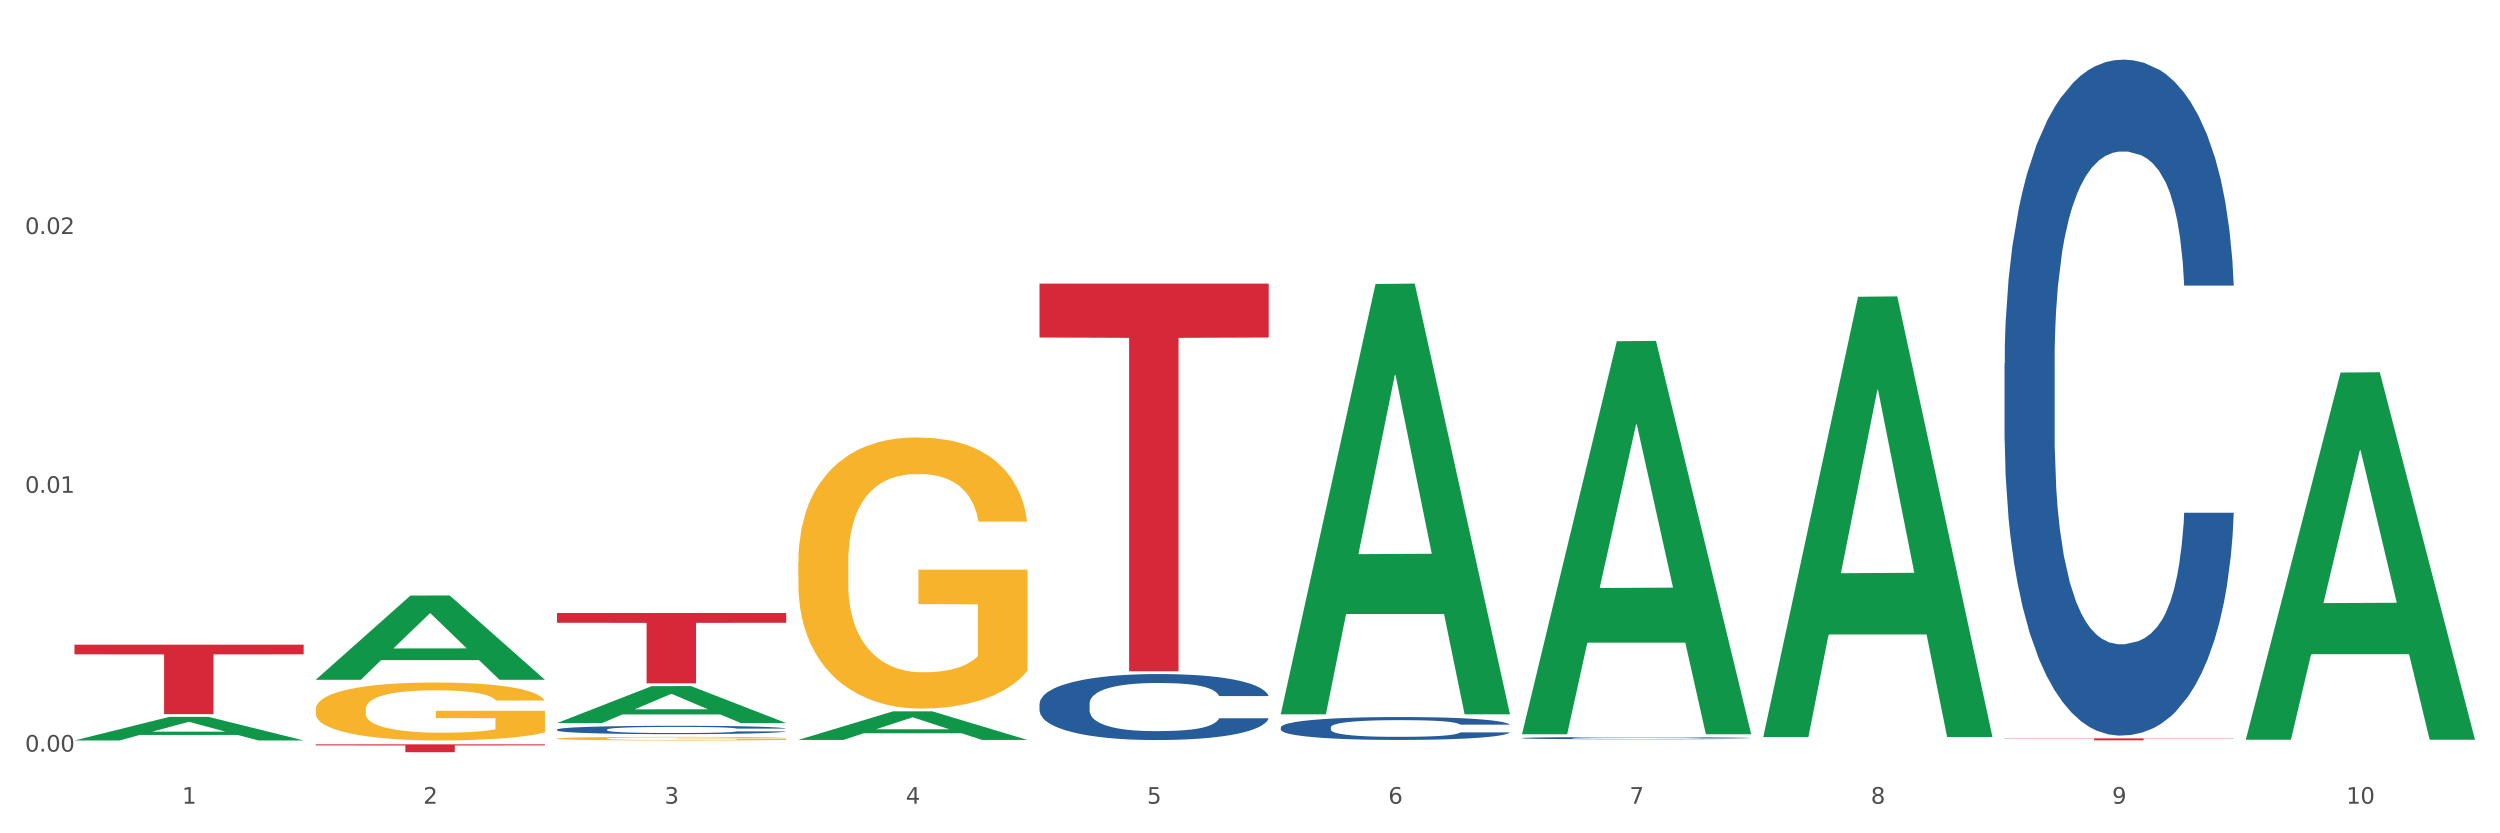
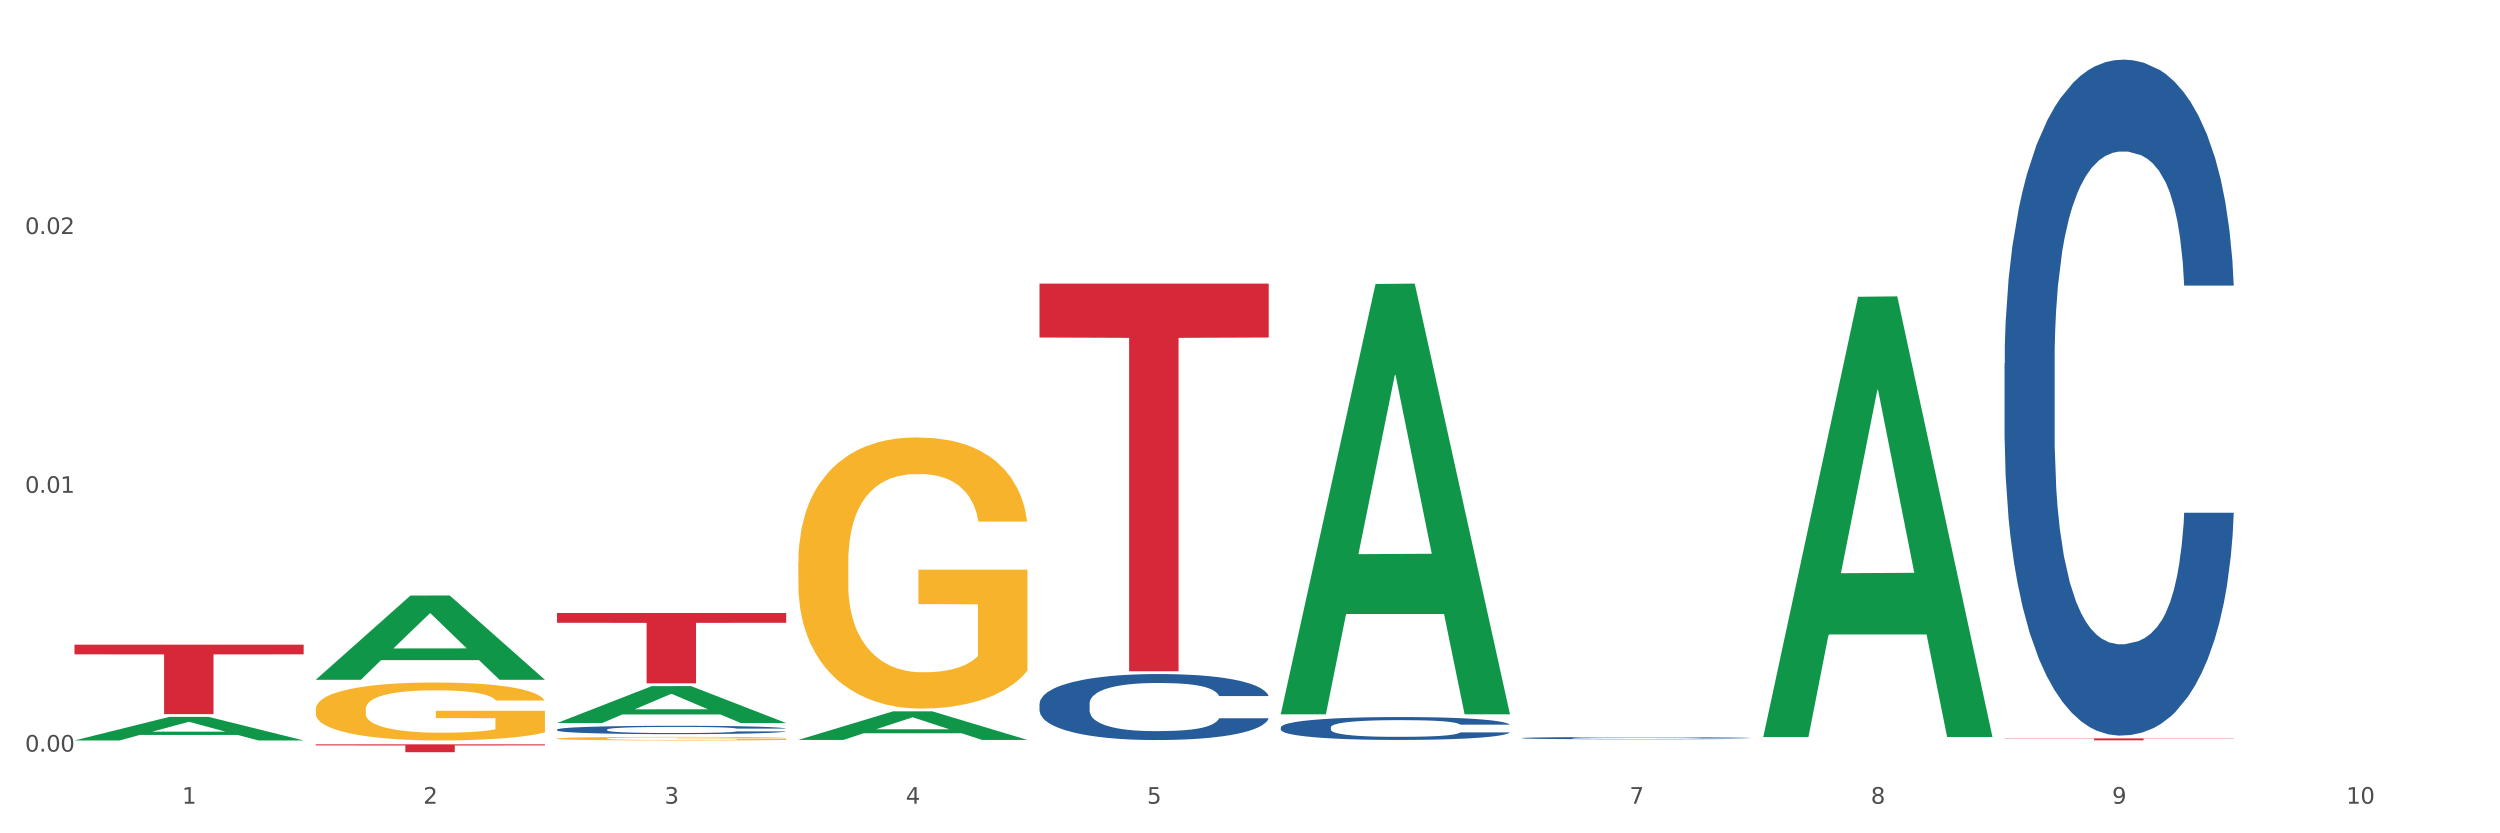
<svg xmlns="http://www.w3.org/2000/svg" xmlns:xlink="http://www.w3.org/1999/xlink" width="1080pt" height="360pt" viewBox="0 0 1080 360" version="1.1">
  <rect x="0" y="0" width="1080" height="360" fill="#333333" stroke="none" />
  <defs>
    <style type="text/css">*{stroke-linejoin: round; stroke-linecap: butt}</style>
  </defs>
  <g id="figure_1">
    <g id="patch_1">
      <path d="M 0 360  L 1080 360  L 1080 0  L 0 0  z " style="fill: #ffffff; stroke: #ffffff; stroke-linejoin: miter" />
    </g>
    <g id="axes_1">
      <g id="matplotlib.axis_1">
        <g id="xtick_1">
          <g id="text_1">
            <g style="fill: #4d4d4d" transform="translate(78.627 347.204) scale(0.096 -0.096)">
              <defs>
                <path id="DejaVuSans-31" d="M 794 531  L 1825 531  L 1825 4091  L 703 3866  L 703 4441  L 1819 4666  L 2450 4666  L 2450 531  L 3481 531  L 3481 0  L 794 0  L 794 531  z " transform="scale(0.016)" />
              </defs>
              <use xlink:href="#DejaVuSans-31" />
            </g>
          </g>
        </g>
        <g id="xtick_2">
          <g id="text_2">
            <g style="fill: #4d4d4d" transform="translate(182.851 347.204) scale(0.096 -0.096)">
              <defs>
                <path id="DejaVuSans-32" d="M 1228 531  L 3431 531  L 3431 0  L 469 0  L 469 531  Q 828 903 1448 1529  Q 2069 2156 2228 2338  Q 2531 2678 2651 2914  Q 2772 3150 2772 3378  Q 2772 3750 2511 3984  Q 2250 4219 1831 4219  Q 1534 4219 1204 4116  Q 875 4013 500 3803  L 500 4441  Q 881 4594 1212 4672  Q 1544 4750 1819 4750  Q 2544 4750 2975 4387  Q 3406 4025 3406 3419  Q 3406 3131 3298 2873  Q 3191 2616 2906 2266  Q 2828 2175 2409 1742  Q 1991 1309 1228 531  z " transform="scale(0.016)" />
              </defs>
              <use xlink:href="#DejaVuSans-32" />
            </g>
          </g>
        </g>
        <g id="xtick_3">
          <g id="text_3">
            <g style="fill: #4d4d4d" transform="translate(287.074 347.204) scale(0.096 -0.096)">
              <defs>
                <path id="DejaVuSans-33" d="M 2597 2516  Q 3050 2419 3304 2112  Q 3559 1806 3559 1356  Q 3559 666 3084 287  Q 2609 -91 1734 -91  Q 1441 -91 1130 -33  Q 819 25 488 141  L 488 750  Q 750 597 1062 519  Q 1375 441 1716 441  Q 2309 441 2620 675  Q 2931 909 2931 1356  Q 2931 1769 2642 2001  Q 2353 2234 1838 2234  L 1294 2234  L 1294 2753  L 1863 2753  Q 2328 2753 2575 2939  Q 2822 3125 2822 3475  Q 2822 3834 2567 4026  Q 2313 4219 1838 4219  Q 1578 4219 1281 4162  Q 984 4106 628 3988  L 628 4550  Q 988 4650 1302 4700  Q 1616 4750 1894 4750  Q 2613 4750 3031 4423  Q 3450 4097 3450 3541  Q 3450 3153 3228 2886  Q 3006 2619 2597 2516  z " transform="scale(0.016)" />
              </defs>
              <use xlink:href="#DejaVuSans-33" />
            </g>
          </g>
        </g>
        <g id="xtick_4">
          <g id="text_4">
            <g style="fill: #4d4d4d" transform="translate(391.298 347.204) scale(0.096 -0.096)">
              <defs>
                <path id="DejaVuSans-34" d="M 2419 4116  L 825 1625  L 2419 1625  L 2419 4116  z M 2253 4666  L 3047 4666  L 3047 1625  L 3713 1625  L 3713 1100  L 3047 1100  L 3047 0  L 2419 0  L 2419 1100  L 313 1100  L 313 1709  L 2253 4666  z " transform="scale(0.016)" />
              </defs>
              <use xlink:href="#DejaVuSans-34" />
            </g>
          </g>
        </g>
        <g id="xtick_5">
          <g id="text_5">
            <g style="fill: #4d4d4d" transform="translate(495.522 347.204) scale(0.096 -0.096)">
              <defs>
                <path id="DejaVuSans-35" d="M 691 4666  L 3169 4666  L 3169 4134  L 1269 4134  L 1269 2991  Q 1406 3038 1543 3061  Q 1681 3084 1819 3084  Q 2600 3084 3056 2656  Q 3513 2228 3513 1497  Q 3513 744 3044 326  Q 2575 -91 1722 -91  Q 1428 -91 1123 -41  Q 819 9 494 109  L 494 744  Q 775 591 1075 516  Q 1375 441 1709 441  Q 2250 441 2565 725  Q 2881 1009 2881 1497  Q 2881 1984 2565 2268  Q 2250 2553 1709 2553  Q 1456 2553 1204 2497  Q 953 2441 691 2322  L 691 4666  z " transform="scale(0.016)" />
              </defs>
              <use xlink:href="#DejaVuSans-35" />
            </g>
          </g>
        </g>
        <g id="xtick_6">
          <g id="text_6">
            <g style="fill: #4d4d4d" transform="translate(599.745 347.204) scale(0.096 -0.096)">
              <defs>
-                 <path id="DejaVuSans-36" d="M 2113 2584  Q 1688 2584 1439 2293  Q 1191 2003 1191 1497  Q 1191 994 1439 701  Q 1688 409 2113 409  Q 2538 409 2786 701  Q 3034 994 3034 1497  Q 3034 2003 2786 2293  Q 2538 2584 2113 2584  z M 3366 4563  L 3366 3988  Q 3128 4100 2886 4159  Q 2644 4219 2406 4219  Q 1781 4219 1451 3797  Q 1122 3375 1075 2522  Q 1259 2794 1537 2939  Q 1816 3084 2150 3084  Q 2853 3084 3261 2657  Q 3669 2231 3669 1497  Q 3669 778 3244 343  Q 2819 -91 2113 -91  Q 1303 -91 875 529  Q 447 1150 447 2328  Q 447 3434 972 4092  Q 1497 4750 2381 4750  Q 2619 4750 2861 4703  Q 3103 4656 3366 4563  z " transform="scale(0.016)" />
-               </defs>
+                 </defs>
              <use xlink:href="#DejaVuSans-36" />
            </g>
          </g>
        </g>
        <g id="xtick_7">
          <g id="text_7">
            <g style="fill: #4d4d4d" transform="translate(703.969 347.204) scale(0.096 -0.096)">
              <defs>
                <path id="DejaVuSans-37" d="M 525 4666  L 3525 4666  L 3525 4397  L 1831 0  L 1172 0  L 2766 4134  L 525 4134  L 525 4666  z " transform="scale(0.016)" />
              </defs>
              <use xlink:href="#DejaVuSans-37" />
            </g>
          </g>
        </g>
        <g id="xtick_8">
          <g id="text_8">
            <g style="fill: #4d4d4d" transform="translate(808.193 347.204) scale(0.096 -0.096)">
              <defs>
                <path id="DejaVuSans-38" d="M 2034 2216  Q 1584 2216 1326 1975  Q 1069 1734 1069 1313  Q 1069 891 1326 650  Q 1584 409 2034 409  Q 2484 409 2743 651  Q 3003 894 3003 1313  Q 3003 1734 2745 1975  Q 2488 2216 2034 2216  z M 1403 2484  Q 997 2584 770 2862  Q 544 3141 544 3541  Q 544 4100 942 4425  Q 1341 4750 2034 4750  Q 2731 4750 3128 4425  Q 3525 4100 3525 3541  Q 3525 3141 3298 2862  Q 3072 2584 2669 2484  Q 3125 2378 3379 2068  Q 3634 1759 3634 1313  Q 3634 634 3220 271  Q 2806 -91 2034 -91  Q 1263 -91 848 271  Q 434 634 434 1313  Q 434 1759 690 2068  Q 947 2378 1403 2484  z M 1172 3481  Q 1172 3119 1398 2916  Q 1625 2713 2034 2713  Q 2441 2713 2670 2916  Q 2900 3119 2900 3481  Q 2900 3844 2670 4047  Q 2441 4250 2034 4250  Q 1625 4250 1398 4047  Q 1172 3844 1172 3481  z " transform="scale(0.016)" />
              </defs>
              <use xlink:href="#DejaVuSans-38" />
            </g>
          </g>
        </g>
        <g id="xtick_9">
          <g id="text_9">
            <g style="fill: #4d4d4d" transform="translate(912.416 347.204) scale(0.096 -0.096)">
              <defs>
                <path id="DejaVuSans-39" d="M 703 97  L 703 672  Q 941 559 1184 500  Q 1428 441 1663 441  Q 2288 441 2617 861  Q 2947 1281 2994 2138  Q 2813 1869 2534 1725  Q 2256 1581 1919 1581  Q 1219 1581 811 2004  Q 403 2428 403 3163  Q 403 3881 828 4315  Q 1253 4750 1959 4750  Q 2769 4750 3195 4129  Q 3622 3509 3622 2328  Q 3622 1225 3098 567  Q 2575 -91 1691 -91  Q 1453 -91 1209 -44  Q 966 3 703 97  z M 1959 2075  Q 2384 2075 2632 2365  Q 2881 2656 2881 3163  Q 2881 3666 2632 3958  Q 2384 4250 1959 4250  Q 1534 4250 1286 3958  Q 1038 3666 1038 3163  Q 1038 2656 1286 2365  Q 1534 2075 1959 2075  z " transform="scale(0.016)" />
              </defs>
              <use xlink:href="#DejaVuSans-39" />
            </g>
          </g>
        </g>
        <g id="xtick_10">
          <g id="text_10">
            <g style="fill: #4d4d4d" transform="translate(1013.586 347.204) scale(0.096 -0.096)">
              <defs>
                <path id="DejaVuSans-30" d="M 2034 4250  Q 1547 4250 1301 3770  Q 1056 3291 1056 2328  Q 1056 1369 1301 889  Q 1547 409 2034 409  Q 2525 409 2770 889  Q 3016 1369 3016 2328  Q 3016 3291 2770 3770  Q 2525 4250 2034 4250  z M 2034 4750  Q 2819 4750 3233 4129  Q 3647 3509 3647 2328  Q 3647 1150 3233 529  Q 2819 -91 2034 -91  Q 1250 -91 836 529  Q 422 1150 422 2328  Q 422 3509 836 4129  Q 1250 4750 2034 4750  z " transform="scale(0.016)" />
              </defs>
              <use xlink:href="#DejaVuSans-31" />
              <use xlink:href="#DejaVuSans-30" transform="translate(63.623 0)" />
            </g>
          </g>
        </g>
        <g id="xtick_11" />
        <g id="xtick_12" />
        <g id="xtick_13" />
        <g id="xtick_14" />
        <g id="xtick_15" />
        <g id="xtick_16" />
        <g id="xtick_17" />
        <g id="xtick_18" />
        <g id="xtick_19" />
      </g>
      <g id="matplotlib.axis_2">
        <g id="ytick_1">
          <g id="text_11">
            <g style="fill: #4d4d4d" transform="translate(10.8 324.703) scale(0.096 -0.096)">
              <defs>
                <path id="DejaVuSans-2e" d="M 684 794  L 1344 794  L 1344 0  L 684 0  L 684 794  z " transform="scale(0.016)" />
              </defs>
              <use xlink:href="#DejaVuSans-30" />
              <use xlink:href="#DejaVuSans-2e" transform="translate(63.623 0)" />
              <use xlink:href="#DejaVuSans-30" transform="translate(95.41 0)" />
              <use xlink:href="#DejaVuSans-30" transform="translate(159.033 0)" />
            </g>
          </g>
        </g>
        <g id="ytick_2">
          <g id="text_12">
            <g style="fill: #4d4d4d" transform="translate(10.8 212.902) scale(0.096 -0.096)">
              <use xlink:href="#DejaVuSans-30" />
              <use xlink:href="#DejaVuSans-2e" transform="translate(63.623 0)" />
              <use xlink:href="#DejaVuSans-30" transform="translate(95.41 0)" />
              <use xlink:href="#DejaVuSans-31" transform="translate(159.033 0)" />
            </g>
          </g>
        </g>
        <g id="ytick_3">
          <g id="text_13">
            <g style="fill: #4d4d4d" transform="translate(10.8 101.101) scale(0.096 -0.096)">
              <use xlink:href="#DejaVuSans-30" />
              <use xlink:href="#DejaVuSans-2e" transform="translate(63.623 0)" />
              <use xlink:href="#DejaVuSans-30" transform="translate(95.41 0)" />
              <use xlink:href="#DejaVuSans-32" transform="translate(159.033 0)" />
            </g>
          </g>
        </g>
        <g id="ytick_4" />
        <g id="ytick_5" />
        <g id="ytick_6" />
      </g>
      <g id="PolyCollection_1">
        <path d="M 32.175 319.856  L 32.277 319.846  L 73.107 309.693  L 90.051 309.684  L 131.187 319.875  L 111.589 319.875  L 102.709 317.502  L 60.552 317.502  L 60.246 317.54  L 51.671 319.875  L 32.175 319.875  L 32.175 319.856  L 65.86 316.085  L 97.401 316.076  L 81.783 311.856  L 81.579 311.837  L 81.375 311.865  L 65.758 316.076  L 65.86 316.085  L 32.175 319.856  z " clip-path="url(#pb125bb9ef6)" style="fill: #109648" />
        <path d="M 865.964 156.974  L 866.081 156.707  L 866.081 149.24  L 866.432 139.105  L 867.719 120.437  L 869.358 106.302  L 872.167 89.767  L 873.688 82.832  L 875.678 75.098  L 879.774 62.564  L 884.456 51.896  L 887.733 46.028  L 890.19 42.295  L 895.691 35.627  L 898.851 32.694  L 902.128 30.293  L 904.937 28.693  L 909.618 26.826  L 913.364 26.026  L 917.694 25.759  L 921.322 26.026  L 926.12 27.093  L 933.143 30.293  L 935.834 32.16  L 939.463 35.361  L 943.208 39.628  L 946.251 43.895  L 949.762 50.029  L 953.39 58.03  L 956.901 68.164  L 959.359 77.499  L 961.348 87.366  L 963.104 99.368  L 964.391 112.436  L 964.976 123.37  L 943.559 123.37  L 942.974 113.503  L 941.803 102.835  L 940.633 95.634  L 939.346 89.767  L 937.356 83.099  L 935.6 78.832  L 932.674 73.765  L 929.983 70.564  L 927.759 68.698  L 925.067 67.097  L 919.332 65.497  L 915.236 65.497  L 912.661 66.031  L 909.501 67.364  L 906.81 69.231  L 903.65 72.431  L 901.192 75.898  L 898.734 80.432  L 897.33 83.633  L 895.223 89.5  L 893.819 94.3  L 891.946 102.568  L 890.893 108.435  L 889.02 123.637  L 888.201 134.838  L 887.85 142.572  L 887.616 151.107  L 887.616 192.711  L 888.318 211.38  L 888.903 219.381  L 889.839 228.449  L 891.595 240.183  L 894.17 251.651  L 896.861 259.919  L 899.085 264.986  L 901.192 268.72  L 903.298 271.653  L 905.873 274.32  L 907.98 275.921  L 911.14 277.521  L 914.885 278.321  L 917.811 278.321  L 923.78 276.987  L 926.472 275.654  L 929.046 273.787  L 931.855 270.853  L 934.079 267.653  L 935.366 265.253  L 937.473 260.185  L 939.111 254.852  L 940.516 248.718  L 941.452 243.384  L 942.505 235.383  L 943.325 226.315  L 943.559 221.515  L 964.976 221.515  L 964.508 231.116  L 963.689 240.45  L 962.05 252.985  L 960.763 260.185  L 958.773 268.986  L 956.667 276.454  L 953.741 284.722  L 951.049 290.856  L 948.24 296.189  L 945.197 300.99  L 939.697 307.657  L 937.707 309.524  L 933.494 312.725  L 930.217 314.591  L 925.418 316.458  L 920.503 317.525  L 915.353 317.792  L 910.789 317.258  L 905.756 315.658  L 902.596 314.058  L 899.085 311.658  L 894.989 307.924  L 891.127 303.39  L 887.499 298.056  L 884.105 291.922  L 880.945 284.988  L 876.848 273.52  L 873.805 262.319  L 871.582 251.918  L 870.06 243.117  L 868.539 231.916  L 867.719 224.181  L 866.432 205.513  L 865.964 188.177  L 865.964 156.974  z " clip-path="url(#pb125bb9ef6)" style="fill: #255c99" />
-         <path d="M 657.517 318.828  L 657.634 318.827  L 657.634 318.802  L 657.985 318.768  L 659.272 318.705  L 660.911 318.657  L 663.72 318.601  L 665.241 318.577  L 667.231 318.551  L 671.327 318.509  L 676.008 318.473  L 679.285 318.453  L 681.743 318.44  L 687.244 318.418  L 690.404 318.408  L 693.681 318.4  L 696.49 318.394  L 701.171 318.388  L 704.916 318.385  L 709.247 318.384  L 712.875 318.385  L 717.673 318.389  L 724.695 318.4  L 727.387 318.406  L 731.015 318.417  L 734.76 318.431  L 737.803 318.446  L 741.314 318.466  L 744.943 318.494  L 748.454 318.528  L 750.911 318.559  L 752.901 318.593  L 754.657 318.633  L 755.944 318.678  L 756.529 318.715  L 735.112 318.715  L 734.526 318.681  L 733.356 318.645  L 732.186 318.621  L 730.898 318.601  L 728.909 318.578  L 727.153 318.564  L 724.227 318.547  L 721.535 318.536  L 719.312 318.53  L 716.62 318.524  L 710.885 318.519  L 706.789 318.519  L 704.214 318.521  L 701.054 318.525  L 698.362 318.531  L 695.202 318.542  L 692.745 318.554  L 690.287 318.569  L 688.882 318.58  L 686.776 318.6  L 685.371 318.616  L 683.499 318.644  L 682.445 318.664  L 680.573 318.716  L 679.754 318.753  L 679.402 318.78  L 679.168 318.809  L 679.168 318.949  L 679.871 319.012  L 680.456 319.04  L 681.392 319.07  L 683.148 319.11  L 685.722 319.149  L 688.414 319.177  L 690.638 319.194  L 692.745 319.206  L 694.851 319.216  L 697.426 319.225  L 699.533 319.231  L 702.693 319.236  L 706.438 319.239  L 709.364 319.239  L 715.332 319.234  L 718.024 319.23  L 720.599 319.224  L 723.408 319.214  L 725.632 319.203  L 726.919 319.195  L 729.026 319.178  L 730.664 319.16  L 732.069 319.139  L 733.005 319.121  L 734.058 319.094  L 734.877 319.063  L 735.112 319.047  L 756.529 319.047  L 756.061 319.079  L 755.242 319.111  L 753.603 319.153  L 752.316 319.178  L 750.326 319.207  L 748.22 319.233  L 745.294 319.261  L 742.602 319.281  L 739.793 319.299  L 736.75 319.316  L 731.249 319.338  L 729.26 319.345  L 725.046 319.355  L 721.769 319.362  L 716.971 319.368  L 712.055 319.372  L 706.906 319.373  L 702.341 319.371  L 697.309 319.365  L 694.149 319.36  L 690.638 319.352  L 686.542 319.339  L 682.679 319.324  L 679.051 319.306  L 675.657 319.285  L 672.497 319.262  L 668.401 319.223  L 665.358 319.185  L 663.134 319.15  L 661.613 319.12  L 660.091 319.082  L 659.272 319.056  L 657.985 318.993  L 657.517 318.934  L 657.517 318.828  z " clip-path="url(#pb125bb9ef6)" style="fill: #255c99" />
+         <path d="M 657.517 318.828  L 657.634 318.827  L 657.634 318.802  L 657.985 318.768  L 659.272 318.705  L 660.911 318.657  L 663.72 318.601  L 665.241 318.577  L 667.231 318.551  L 671.327 318.509  L 676.008 318.473  L 679.285 318.453  L 681.743 318.44  L 687.244 318.418  L 690.404 318.408  L 693.681 318.4  L 696.49 318.394  L 701.171 318.388  L 704.916 318.385  L 709.247 318.384  L 712.875 318.385  L 717.673 318.389  L 724.695 318.4  L 727.387 318.406  L 731.015 318.417  L 734.76 318.431  L 737.803 318.446  L 741.314 318.466  L 744.943 318.494  L 748.454 318.528  L 750.911 318.559  L 752.901 318.593  L 754.657 318.633  L 755.944 318.678  L 756.529 318.715  L 735.112 318.715  L 734.526 318.681  L 733.356 318.645  L 732.186 318.621  L 730.898 318.601  L 728.909 318.578  L 727.153 318.564  L 724.227 318.547  L 721.535 318.536  L 719.312 318.53  L 716.62 318.524  L 710.885 318.519  L 706.789 318.519  L 704.214 318.521  L 701.054 318.525  L 698.362 318.531  L 695.202 318.542  L 692.745 318.554  L 690.287 318.569  L 688.882 318.58  L 686.776 318.6  L 685.371 318.616  L 683.499 318.644  L 682.445 318.664  L 680.573 318.716  L 679.754 318.753  L 679.402 318.78  L 679.168 318.809  L 679.168 318.949  L 680.456 319.04  L 681.392 319.07  L 683.148 319.11  L 685.722 319.149  L 688.414 319.177  L 690.638 319.194  L 692.745 319.206  L 694.851 319.216  L 697.426 319.225  L 699.533 319.231  L 702.693 319.236  L 706.438 319.239  L 709.364 319.239  L 715.332 319.234  L 718.024 319.23  L 720.599 319.224  L 723.408 319.214  L 725.632 319.203  L 726.919 319.195  L 729.026 319.178  L 730.664 319.16  L 732.069 319.139  L 733.005 319.121  L 734.058 319.094  L 734.877 319.063  L 735.112 319.047  L 756.529 319.047  L 756.061 319.079  L 755.242 319.111  L 753.603 319.153  L 752.316 319.178  L 750.326 319.207  L 748.22 319.233  L 745.294 319.261  L 742.602 319.281  L 739.793 319.299  L 736.75 319.316  L 731.249 319.338  L 729.26 319.345  L 725.046 319.355  L 721.769 319.362  L 716.971 319.368  L 712.055 319.372  L 706.906 319.373  L 702.341 319.371  L 697.309 319.365  L 694.149 319.36  L 690.638 319.352  L 686.542 319.339  L 682.679 319.324  L 679.051 319.306  L 675.657 319.285  L 672.497 319.262  L 668.401 319.223  L 665.358 319.185  L 663.134 319.15  L 661.613 319.12  L 660.091 319.082  L 659.272 319.056  L 657.985 318.993  L 657.517 318.934  L 657.517 318.828  z " clip-path="url(#pb125bb9ef6)" style="fill: #255c99" />
        <path d="M 553.293 314.203  L 553.41 314.194  L 553.41 313.941  L 553.761 313.598  L 555.049 312.966  L 556.687 312.488  L 559.496 311.928  L 561.017 311.693  L 563.007 311.432  L 567.103 311.007  L 571.785 310.646  L 575.062 310.448  L 577.52 310.321  L 583.02 310.095  L 586.18 309.996  L 589.457 309.915  L 592.266 309.861  L 596.948 309.798  L 600.693 309.77  L 605.023 309.761  L 608.651 309.77  L 613.45 309.807  L 620.472 309.915  L 623.164 309.978  L 626.792 310.086  L 630.537 310.231  L 633.58 310.375  L 637.091 310.583  L 640.719 310.854  L 644.23 311.197  L 646.688 311.513  L 648.677 311.847  L 650.433 312.253  L 651.72 312.695  L 652.306 313.066  L 630.888 313.066  L 630.303 312.732  L 629.132 312.37  L 627.962 312.127  L 626.675 311.928  L 624.685 311.702  L 622.929 311.558  L 620.004 311.386  L 617.312 311.278  L 615.088 311.215  L 612.396 311.161  L 606.661 311.107  L 602.565 311.107  L 599.99 311.125  L 596.83 311.17  L 594.139 311.233  L 590.979 311.341  L 588.521 311.459  L 586.063 311.612  L 584.659 311.72  L 582.552 311.919  L 581.148 312.082  L 579.275 312.361  L 578.222 312.56  L 576.349 313.075  L 575.53 313.454  L 575.179 313.716  L 574.945 314.004  L 574.945 315.413  L 575.647 316.045  L 576.232 316.316  L 577.168 316.622  L 578.924 317.02  L 581.499 317.408  L 584.191 317.688  L 586.414 317.859  L 588.521 317.986  L 590.628 318.085  L 593.202 318.175  L 595.309 318.229  L 598.469 318.284  L 602.214 318.311  L 605.14 318.311  L 611.109 318.266  L 613.801 318.22  L 616.375 318.157  L 619.184 318.058  L 621.408 317.95  L 622.695 317.868  L 624.802 317.697  L 626.441 317.516  L 627.845 317.309  L 628.781 317.128  L 629.835 316.857  L 630.654 316.55  L 630.888 316.388  L 652.306 316.388  L 651.837 316.713  L 651.018 317.029  L 649.38 317.453  L 648.092 317.697  L 646.103 317.995  L 643.996 318.247  L 641.07 318.527  L 638.378 318.735  L 635.569 318.916  L 632.526 319.078  L 627.026 319.304  L 625.036 319.367  L 620.823 319.475  L 617.546 319.538  L 612.747 319.602  L 607.832 319.638  L 602.682 319.647  L 598.118 319.629  L 593.085 319.575  L 589.925 319.52  L 586.414 319.439  L 582.318 319.313  L 578.456 319.159  L 574.828 318.979  L 571.434 318.771  L 568.274 318.536  L 564.177 318.148  L 561.135 317.769  L 558.911 317.417  L 557.389 317.119  L 555.868 316.74  L 555.049 316.478  L 553.761 315.846  L 553.293 315.259  L 553.293 314.203  z " clip-path="url(#pb125bb9ef6)" style="fill: #255c99" />
        <path d="M 449.069 303.995  L 449.187 303.969  L 449.187 303.24  L 449.538 302.25  L 450.825 300.427  L 452.464 299.047  L 455.272 297.432  L 456.794 296.755  L 458.783 296  L 462.88 294.776  L 467.561 293.735  L 470.838 293.162  L 473.296 292.797  L 478.797 292.146  L 481.957 291.86  L 485.234 291.625  L 488.042 291.469  L 492.724 291.287  L 496.469 291.209  L 500.799 291.182  L 504.427 291.209  L 509.226 291.313  L 516.248 291.625  L 518.94 291.807  L 522.568 292.12  L 526.313 292.537  L 529.356 292.953  L 532.867 293.552  L 536.495 294.334  L 540.006 295.323  L 542.464 296.235  L 544.454 297.198  L 546.209 298.37  L 547.497 299.646  L 548.082 300.714  L 526.664 300.714  L 526.079 299.75  L 524.909 298.708  L 523.738 298.005  L 522.451 297.432  L 520.461 296.781  L 518.706 296.365  L 515.78 295.87  L 513.088 295.557  L 510.864 295.375  L 508.173 295.219  L 502.438 295.063  L 498.342 295.063  L 495.767 295.115  L 492.607 295.245  L 489.915 295.427  L 486.755 295.74  L 484.297 296.078  L 481.84 296.521  L 480.435 296.834  L 478.328 297.406  L 476.924 297.875  L 475.051 298.682  L 473.998 299.255  L 472.126 300.74  L 471.306 301.833  L 470.955 302.589  L 470.721 303.422  L 470.721 307.485  L 471.423 309.307  L 472.009 310.089  L 472.945 310.974  L 474.7 312.12  L 477.275 313.24  L 479.967 314.047  L 482.191 314.542  L 484.297 314.906  L 486.404 315.193  L 488.979 315.453  L 491.085 315.61  L 494.245 315.766  L 497.991 315.844  L 500.916 315.844  L 506.885 315.714  L 509.577 315.583  L 512.152 315.401  L 514.961 315.115  L 517.184 314.802  L 518.472 314.568  L 520.578 314.073  L 522.217 313.552  L 523.621 312.953  L 524.558 312.432  L 525.611 311.651  L 526.43 310.766  L 526.664 310.297  L 548.082 310.297  L 547.614 311.235  L 546.795 312.146  L 545.156 313.37  L 543.869 314.073  L 541.879 314.932  L 539.772 315.662  L 536.846 316.469  L 534.155 317.068  L 531.346 317.589  L 528.303 318.057  L 522.802 318.708  L 520.813 318.891  L 516.599 319.203  L 513.322 319.386  L 508.524 319.568  L 503.608 319.672  L 498.459 319.698  L 493.894 319.646  L 488.862 319.49  L 485.702 319.333  L 482.191 319.099  L 478.094 318.735  L 474.232 318.292  L 470.604 317.771  L 467.21 317.172  L 464.05 316.495  L 459.954 315.375  L 456.911 314.281  L 454.687 313.266  L 453.166 312.406  L 451.644 311.313  L 450.825 310.557  L 449.538 308.735  L 449.069 307.042  L 449.069 303.995  z " clip-path="url(#pb125bb9ef6)" style="fill: #255c99" />
        <path d="M 240.622 315.164  L 240.739 315.161  L 240.739 315.069  L 241.09 314.943  L 242.378 314.712  L 244.016 314.538  L 246.825 314.333  L 248.347 314.247  L 250.336 314.152  L 254.432 313.997  L 259.114 313.865  L 262.391 313.792  L 264.849 313.746  L 270.349 313.664  L 273.509 313.627  L 276.786 313.598  L 279.595 313.578  L 284.277 313.555  L 288.022 313.545  L 292.352 313.541  L 295.98 313.545  L 300.779 313.558  L 307.801 313.598  L 310.493 313.621  L 314.121 313.66  L 317.866 313.713  L 320.909 313.766  L 324.42 313.842  L 328.048 313.941  L 331.559 314.066  L 334.017 314.181  L 336.007 314.303  L 337.762 314.452  L 339.049 314.613  L 339.635 314.749  L 318.217 314.749  L 317.632 314.627  L 316.462 314.495  L 315.291 314.406  L 314.004 314.333  L 312.014 314.251  L 310.259 314.198  L 307.333 314.135  L 304.641 314.096  L 302.417 314.072  L 299.725 314.053  L 293.991 314.033  L 289.894 314.033  L 287.32 314.04  L 284.16 314.056  L 281.468 314.079  L 278.308 314.119  L 275.85 314.162  L 273.392 314.218  L 271.988 314.257  L 269.881 314.33  L 268.477 314.389  L 266.604 314.491  L 265.551 314.564  L 263.678 314.752  L 262.859 314.89  L 262.508 314.986  L 262.274 315.092  L 262.274 315.606  L 262.976 315.837  L 263.561 315.936  L 264.498 316.048  L 266.253 316.193  L 268.828 316.335  L 271.52 316.437  L 273.743 316.5  L 275.85 316.546  L 277.957 316.582  L 280.532 316.615  L 282.638 316.635  L 285.798 316.655  L 289.543 316.665  L 292.469 316.665  L 298.438 316.648  L 301.13 316.632  L 303.705 316.609  L 306.513 316.572  L 308.737 316.533  L 310.025 316.503  L 312.131 316.441  L 313.77 316.375  L 315.174 316.299  L 316.11 316.233  L 317.164 316.134  L 317.983 316.022  L 318.217 315.962  L 339.635 315.962  L 339.167 316.081  L 338.347 316.196  L 336.709 316.351  L 335.421 316.441  L 333.432 316.549  L 331.325 316.642  L 328.399 316.744  L 325.707 316.82  L 322.899 316.886  L 319.856 316.945  L 314.355 317.028  L 312.365 317.051  L 308.152 317.09  L 304.875 317.113  L 300.077 317.136  L 295.161 317.15  L 290.011 317.153  L 285.447 317.146  L 280.414 317.127  L 277.254 317.107  L 273.743 317.077  L 269.647 317.031  L 265.785 316.975  L 262.157 316.909  L 258.763 316.833  L 255.603 316.747  L 251.507 316.605  L 248.464 316.467  L 246.24 316.338  L 244.718 316.229  L 243.197 316.091  L 242.378 315.995  L 241.09 315.764  L 240.622 315.55  L 240.622 315.164  z " clip-path="url(#pb125bb9ef6)" style="fill: #255c99" />
        <path d="M 136.399 306.417  L 136.516 306.394  L 136.516 305.571  L 136.749 304.863  L 137.918 303.149  L 139.672 301.733  L 140.958 300.979  L 142.244 300.362  L 143.763 299.745  L 145.634 299.105  L 149.024 298.168  L 151.128 297.689  L 153.699 297.186  L 158.375 296.455  L 161.765 296.043  L 165.272 295.701  L 171 295.289  L 174.741 295.107  L 178.716 294.97  L 183.508 294.878  L 187.132 294.855  L 195.081 294.924  L 201.861 295.129  L 205.135 295.289  L 209.343 295.564  L 211.564 295.746  L 215.188 296.112  L 218.928 296.592  L 221.5 297.003  L 225.358 297.78  L 228.28 298.557  L 230.969 299.516  L 232.372 300.179  L 233.424 300.796  L 234.359 301.504  L 235.294 302.624  L 214.253 302.624  L 213.434 301.824  L 212.148 301.07  L 210.278 300.339  L 208.641 299.882  L 205.836 299.311  L 203.264 298.945  L 200.576 298.671  L 197.302 298.443  L 194.731 298.328  L 191.107 298.237  L 183.976 298.26  L 179.183 298.443  L 175.91 298.671  L 173.806 298.877  L 171.936 299.105  L 169.831 299.425  L 167.377 299.905  L 165.623 300.339  L 163.87 300.887  L 162.467 301.436  L 161.181 302.076  L 160.129 302.761  L 159.311 303.469  L 158.609 304.338  L 158.025 305.777  L 158.025 308.907  L 158.259 309.616  L 158.843 310.552  L 159.544 311.261  L 160.713 312.106  L 161.765 312.677  L 163.753 313.5  L 165.974 314.185  L 167.727 314.62  L 169.481 314.985  L 172.52 315.488  L 175.91 315.899  L 178.833 316.15  L 182.807 316.379  L 185.496 316.47  L 187.834 316.516  L 193.562 316.516  L 197.653 316.447  L 202.212 316.287  L 205.719 316.082  L 208.641 315.831  L 211.915 315.419  L 214.019 315.031  L 214.019 310.255  L 188.301 310.233  L 188.301 307.057  L 235.411 307.057  L 235.411 316.379  L 233.424 316.859  L 231.203 317.293  L 228.865 317.681  L 225.358 318.161  L 221.15 318.618  L 217.409 318.938  L 213.434 319.212  L 208.758 319.463  L 202.68 319.692  L 198.939 319.783  L 194.263 319.852  L 188.769 319.875  L 183.976 319.829  L 179.3 319.715  L 174.39 319.509  L 169.598 319.212  L 165.974 318.915  L 162.35 318.55  L 158.492 318.07  L 155.453 317.613  L 153.115 317.201  L 150.543 316.676  L 147.738 315.99  L 145.634 315.374  L 143.763 314.734  L 141.776 313.911  L 140.373 313.203  L 138.97 312.312  L 138.152 311.649  L 137.217 310.621  L 136.516 309.181  L 136.399 306.417  z " clip-path="url(#pb125bb9ef6)" style="fill: #f7b32b" />
        <path d="M 240.622 319.046  L 240.739 319.045  L 240.739 318.994  L 240.973 318.95  L 242.142 318.845  L 243.895 318.758  L 245.181 318.711  L 246.467 318.673  L 247.987 318.635  L 249.857 318.596  L 253.247 318.538  L 255.351 318.509  L 257.923 318.478  L 262.599 318.433  L 265.989 318.407  L 269.496 318.386  L 275.224 318.361  L 278.965 318.35  L 282.939 318.341  L 287.732 318.336  L 291.356 318.334  L 299.305 318.338  L 306.085 318.351  L 309.358 318.361  L 313.566 318.378  L 315.788 318.389  L 319.411 318.412  L 323.152 318.441  L 325.724 318.466  L 329.581 318.514  L 332.504 318.562  L 335.193 318.621  L 336.595 318.662  L 337.647 318.7  L 338.583 318.744  L 339.518 318.812  L 318.476 318.812  L 317.658 318.763  L 316.372 318.717  L 314.502 318.672  L 312.865 318.644  L 310.06 318.608  L 307.488 318.586  L 304.799 318.569  L 301.526 318.555  L 298.954 318.548  L 295.33 318.542  L 288.2 318.544  L 283.407 318.555  L 280.134 318.569  L 278.03 318.582  L 276.159 318.596  L 274.055 318.616  L 271.6 318.645  L 269.847 318.672  L 268.093 318.706  L 266.69 318.739  L 265.405 318.779  L 264.352 318.821  L 263.534 318.865  L 262.833 318.918  L 262.248 319.007  L 262.248 319.199  L 262.482 319.243  L 263.067 319.301  L 263.768 319.344  L 264.937 319.396  L 265.989 319.432  L 267.976 319.482  L 270.197 319.524  L 271.951 319.551  L 273.704 319.574  L 276.744 319.605  L 280.134 319.63  L 283.056 319.645  L 287.031 319.659  L 289.719 319.665  L 292.057 319.668  L 297.785 319.668  L 301.877 319.664  L 306.436 319.654  L 309.943 319.641  L 312.865 319.626  L 316.138 319.6  L 318.242 319.576  L 318.242 319.282  L 292.525 319.281  L 292.525 319.085  L 339.635 319.085  L 339.635 319.659  L 337.647 319.689  L 335.426 319.716  L 333.088 319.74  L 329.581 319.769  L 325.373 319.797  L 321.632 319.817  L 317.658 319.834  L 312.982 319.849  L 306.903 319.863  L 303.163 319.869  L 298.487 319.873  L 292.992 319.875  L 288.2 319.872  L 283.524 319.865  L 278.614 319.852  L 273.821 319.834  L 270.197 319.816  L 266.574 319.793  L 262.716 319.764  L 259.677 319.735  L 257.339 319.71  L 254.767 319.678  L 251.961 319.636  L 249.857 319.598  L 247.987 319.558  L 246 319.508  L 244.597 319.464  L 243.194 319.409  L 242.376 319.368  L 241.441 319.305  L 240.739 319.216  L 240.622 319.046  z " clip-path="url(#pb125bb9ef6)" style="fill: #f7b32b" />
        <path d="M 344.846 243.101  L 344.963 242.994  L 344.963 239.143  L 345.197 235.827  L 346.366 227.804  L 348.119 221.172  L 349.405 217.642  L 350.691 214.754  L 352.21 211.866  L 354.081 208.87  L 357.471 204.485  L 359.575 202.238  L 362.147 199.885  L 366.823 196.462  L 370.213 194.536  L 373.72 192.932  L 379.448 191.006  L 383.188 190.151  L 387.163 189.509  L 391.956 189.081  L 395.579 188.974  L 403.529 189.295  L 410.309 190.258  L 413.582 191.006  L 417.79 192.29  L 420.011 193.146  L 423.635 194.857  L 427.376 197.104  L 429.947 199.029  L 433.805 202.666  L 436.728 206.303  L 439.416 210.796  L 440.819 213.898  L 441.871 216.786  L 442.806 220.102  L 443.741 225.344  L 422.7 225.344  L 421.882 221.6  L 420.596 218.07  L 418.725 214.647  L 417.089 212.507  L 414.283 209.833  L 411.711 208.122  L 409.023 206.838  L 405.75 205.768  L 403.178 205.233  L 399.554 204.806  L 392.423 204.912  L 387.63 205.768  L 384.357 206.838  L 382.253 207.801  L 380.383 208.87  L 378.279 210.368  L 375.824 212.614  L 374.07 214.647  L 372.317 217.214  L 370.914 219.781  L 369.628 222.777  L 368.576 225.986  L 367.758 229.302  L 367.056 233.367  L 366.472 240.106  L 366.472 254.761  L 366.706 258.077  L 367.29 262.463  L 367.992 265.779  L 369.161 269.737  L 370.213 272.411  L 372.2 276.262  L 374.421 279.471  L 376.174 281.503  L 377.928 283.215  L 380.967 285.568  L 384.357 287.494  L 387.28 288.67  L 391.254 289.74  L 393.943 290.168  L 396.281 290.382  L 402.009 290.382  L 406.1 290.061  L 410.659 289.312  L 414.166 288.349  L 417.089 287.173  L 420.362 285.247  L 422.466 283.429  L 422.466 261.072  L 396.748 260.965  L 396.748 246.096  L 443.858 246.096  L 443.858 289.74  L 441.871 291.986  L 439.65 294.019  L 437.312 295.837  L 433.805 298.084  L 429.597 300.223  L 425.856 301.721  L 421.882 303.004  L 417.206 304.181  L 411.127 305.251  L 407.386 305.679  L 402.71 306  L 397.216 306.107  L 392.423 305.893  L 387.747 305.358  L 382.838 304.395  L 378.045 303.004  L 374.421 301.614  L 370.797 299.902  L 366.94 297.656  L 363.9 295.516  L 361.562 293.591  L 358.99 291.131  L 356.185 287.922  L 354.081 285.033  L 352.21 282.038  L 350.223 278.187  L 348.82 274.871  L 347.418 270.699  L 346.599 267.597  L 345.664 262.783  L 344.963 256.044  L 344.846 243.101  z " clip-path="url(#pb125bb9ef6)" style="fill: #f7b32b" />
        <path d="M 32.175 278.509  L 131.187 278.509  L 131.187 282.677  L 92.239 282.705  L 92.239 308.502  L 70.888 308.502  L 70.888 282.705  L 32.175 282.677  L 32.175 278.537  L 32.175 278.509  z " clip-path="url(#pb125bb9ef6)" style="fill: #d62839" />
        <path d="M 240.622 264.824  L 339.635 264.824  L 339.635 269.046  L 300.687 269.075  L 300.687 295.208  L 279.336 295.208  L 279.336 269.075  L 240.622 269.046  L 240.622 264.852  L 240.622 264.824  z " clip-path="url(#pb125bb9ef6)" style="fill: #d62839" />
        <path d="M 449.069 122.524  L 548.082 122.524  L 548.082 145.798  L 509.134 145.955  L 509.134 290.001  L 487.783 290.001  L 487.783 145.955  L 449.069 145.798  L 449.069 122.682  L 449.069 122.524  z " clip-path="url(#pb125bb9ef6)" style="fill: #d62839" />
        <path d="M 865.964 318.973  L 964.976 318.973  L 964.976 319.092  L 926.028 319.093  L 926.028 319.831  L 904.677 319.831  L 904.677 319.093  L 865.964 319.092  L 865.964 318.974  L 865.964 318.973  z " clip-path="url(#pb125bb9ef6)" style="fill: #d62839" />
        <path d="M 136.399 321.554  L 235.411 321.554  L 235.411 322.026  L 196.463 322.029  L 196.463 324.95  L 175.112 324.95  L 175.112 322.029  L 136.399 322.026  L 136.399 321.557  L 136.399 321.554  z " clip-path="url(#pb125bb9ef6)" style="fill: #d62839" />
        <path d="M 761.74 318.061  L 761.842 317.882  L 802.672 128.202  L 819.617 128.023  L 860.753 318.418  L 841.154 318.418  L 832.274 274.082  L 790.117 274.082  L 789.811 274.797  L 781.237 318.418  L 761.74 318.418  L 761.74 318.061  L 795.425 247.623  L 826.966 247.445  L 811.349 168.605  L 811.144 168.247  L 810.94 168.784  L 795.323 247.445  L 795.425 247.623  L 761.74 318.061  z " clip-path="url(#pb125bb9ef6)" style="fill: #109648" />
        <path d="M 136.399 293.606  L 136.501 293.571  L 177.331 257.273  L 194.275 257.239  L 235.411 293.674  L 215.813 293.674  L 206.932 285.19  L 164.775 285.19  L 164.469 285.327  L 155.895 293.674  L 136.399 293.674  L 136.399 293.606  L 170.083 280.126  L 201.624 280.092  L 186.007 265.005  L 185.803 264.937  L 185.599 265.039  L 169.981 280.092  L 170.083 280.126  L 136.399 293.606  z " clip-path="url(#pb125bb9ef6)" style="fill: #109648" />
        <path d="M 240.622 312.33  L 240.724 312.315  L 281.554 296.404  L 298.499 296.389  L 339.635 312.36  L 320.036 312.36  L 311.156 308.641  L 268.999 308.641  L 268.693 308.701  L 260.118 312.36  L 240.622 312.36  L 240.622 312.33  L 274.307 306.422  L 305.848 306.407  L 290.231 299.793  L 290.026 299.763  L 289.822 299.808  L 274.205 306.407  L 274.307 306.422  L 240.622 312.33  z " clip-path="url(#pb125bb9ef6)" style="fill: #109648" />
        <path d="M 344.846 319.629  L 344.948 319.618  L 385.778 307.299  L 402.722 307.288  L 443.858 319.653  L 424.26 319.653  L 415.379 316.773  L 373.223 316.773  L 372.916 316.82  L 364.342 319.653  L 344.846 319.653  L 344.846 319.629  L 378.53 315.055  L 410.072 315.043  L 394.454 309.923  L 394.25 309.9  L 394.046 309.935  L 378.428 315.043  L 378.53 315.055  L 344.846 319.629  z " clip-path="url(#pb125bb9ef6)" style="fill: #109648" />
        <path d="M 553.293 308.231  L 553.395 308.056  L 594.225 122.683  L 611.169 122.508  L 652.306 308.58  L 632.707 308.58  L 623.827 265.251  L 581.67 265.251  L 581.364 265.95  L 572.789 308.58  L 553.293 308.58  L 553.293 308.231  L 586.978 239.393  L 618.519 239.218  L 602.901 162.169  L 602.697 161.819  L 602.493 162.344  L 586.876 239.218  L 586.978 239.393  L 553.293 308.231  z " clip-path="url(#pb125bb9ef6)" style="fill: #109648" />
-         <path d="M 657.517 316.884  L 657.619 316.724  L 698.449 147.414  L 715.393 147.254  L 756.529 317.203  L 736.931 317.203  L 728.05 277.628  L 685.893 277.628  L 685.587 278.266  L 677.013 317.203  L 657.517 317.203  L 657.517 316.884  L 691.201 254.011  L 722.742 253.851  L 707.125 183.478  L 706.921 183.159  L 706.717 183.638  L 691.099 253.851  L 691.201 254.011  L 657.517 316.884  z " clip-path="url(#pb125bb9ef6)" style="fill: #109648" />
-         <path d="M 970.188 319.276  L 970.29 319.127  L 1011.12 160.943  L 1028.064 160.794  L 1069.2 319.574  L 1049.602 319.574  L 1040.721 282.6  L 998.564 282.6  L 998.258 283.196  L 989.684 319.574  L 970.188 319.574  L 970.188 319.276  L 1003.872 260.535  L 1035.413 260.385  L 1019.796 194.637  L 1019.592 194.339  L 1019.388 194.786  L 1003.77 260.385  L 1003.872 260.535  L 970.188 319.276  z " clip-path="url(#pb125bb9ef6)" style="fill: #109648" />
      </g>
    </g>
  </g>
  <defs>
    <clipPath id="pb125bb9ef6">
      <rect x="32.175" y="10.8" width="1037.025" height="329.109" />
    </clipPath>
  </defs>
</svg>